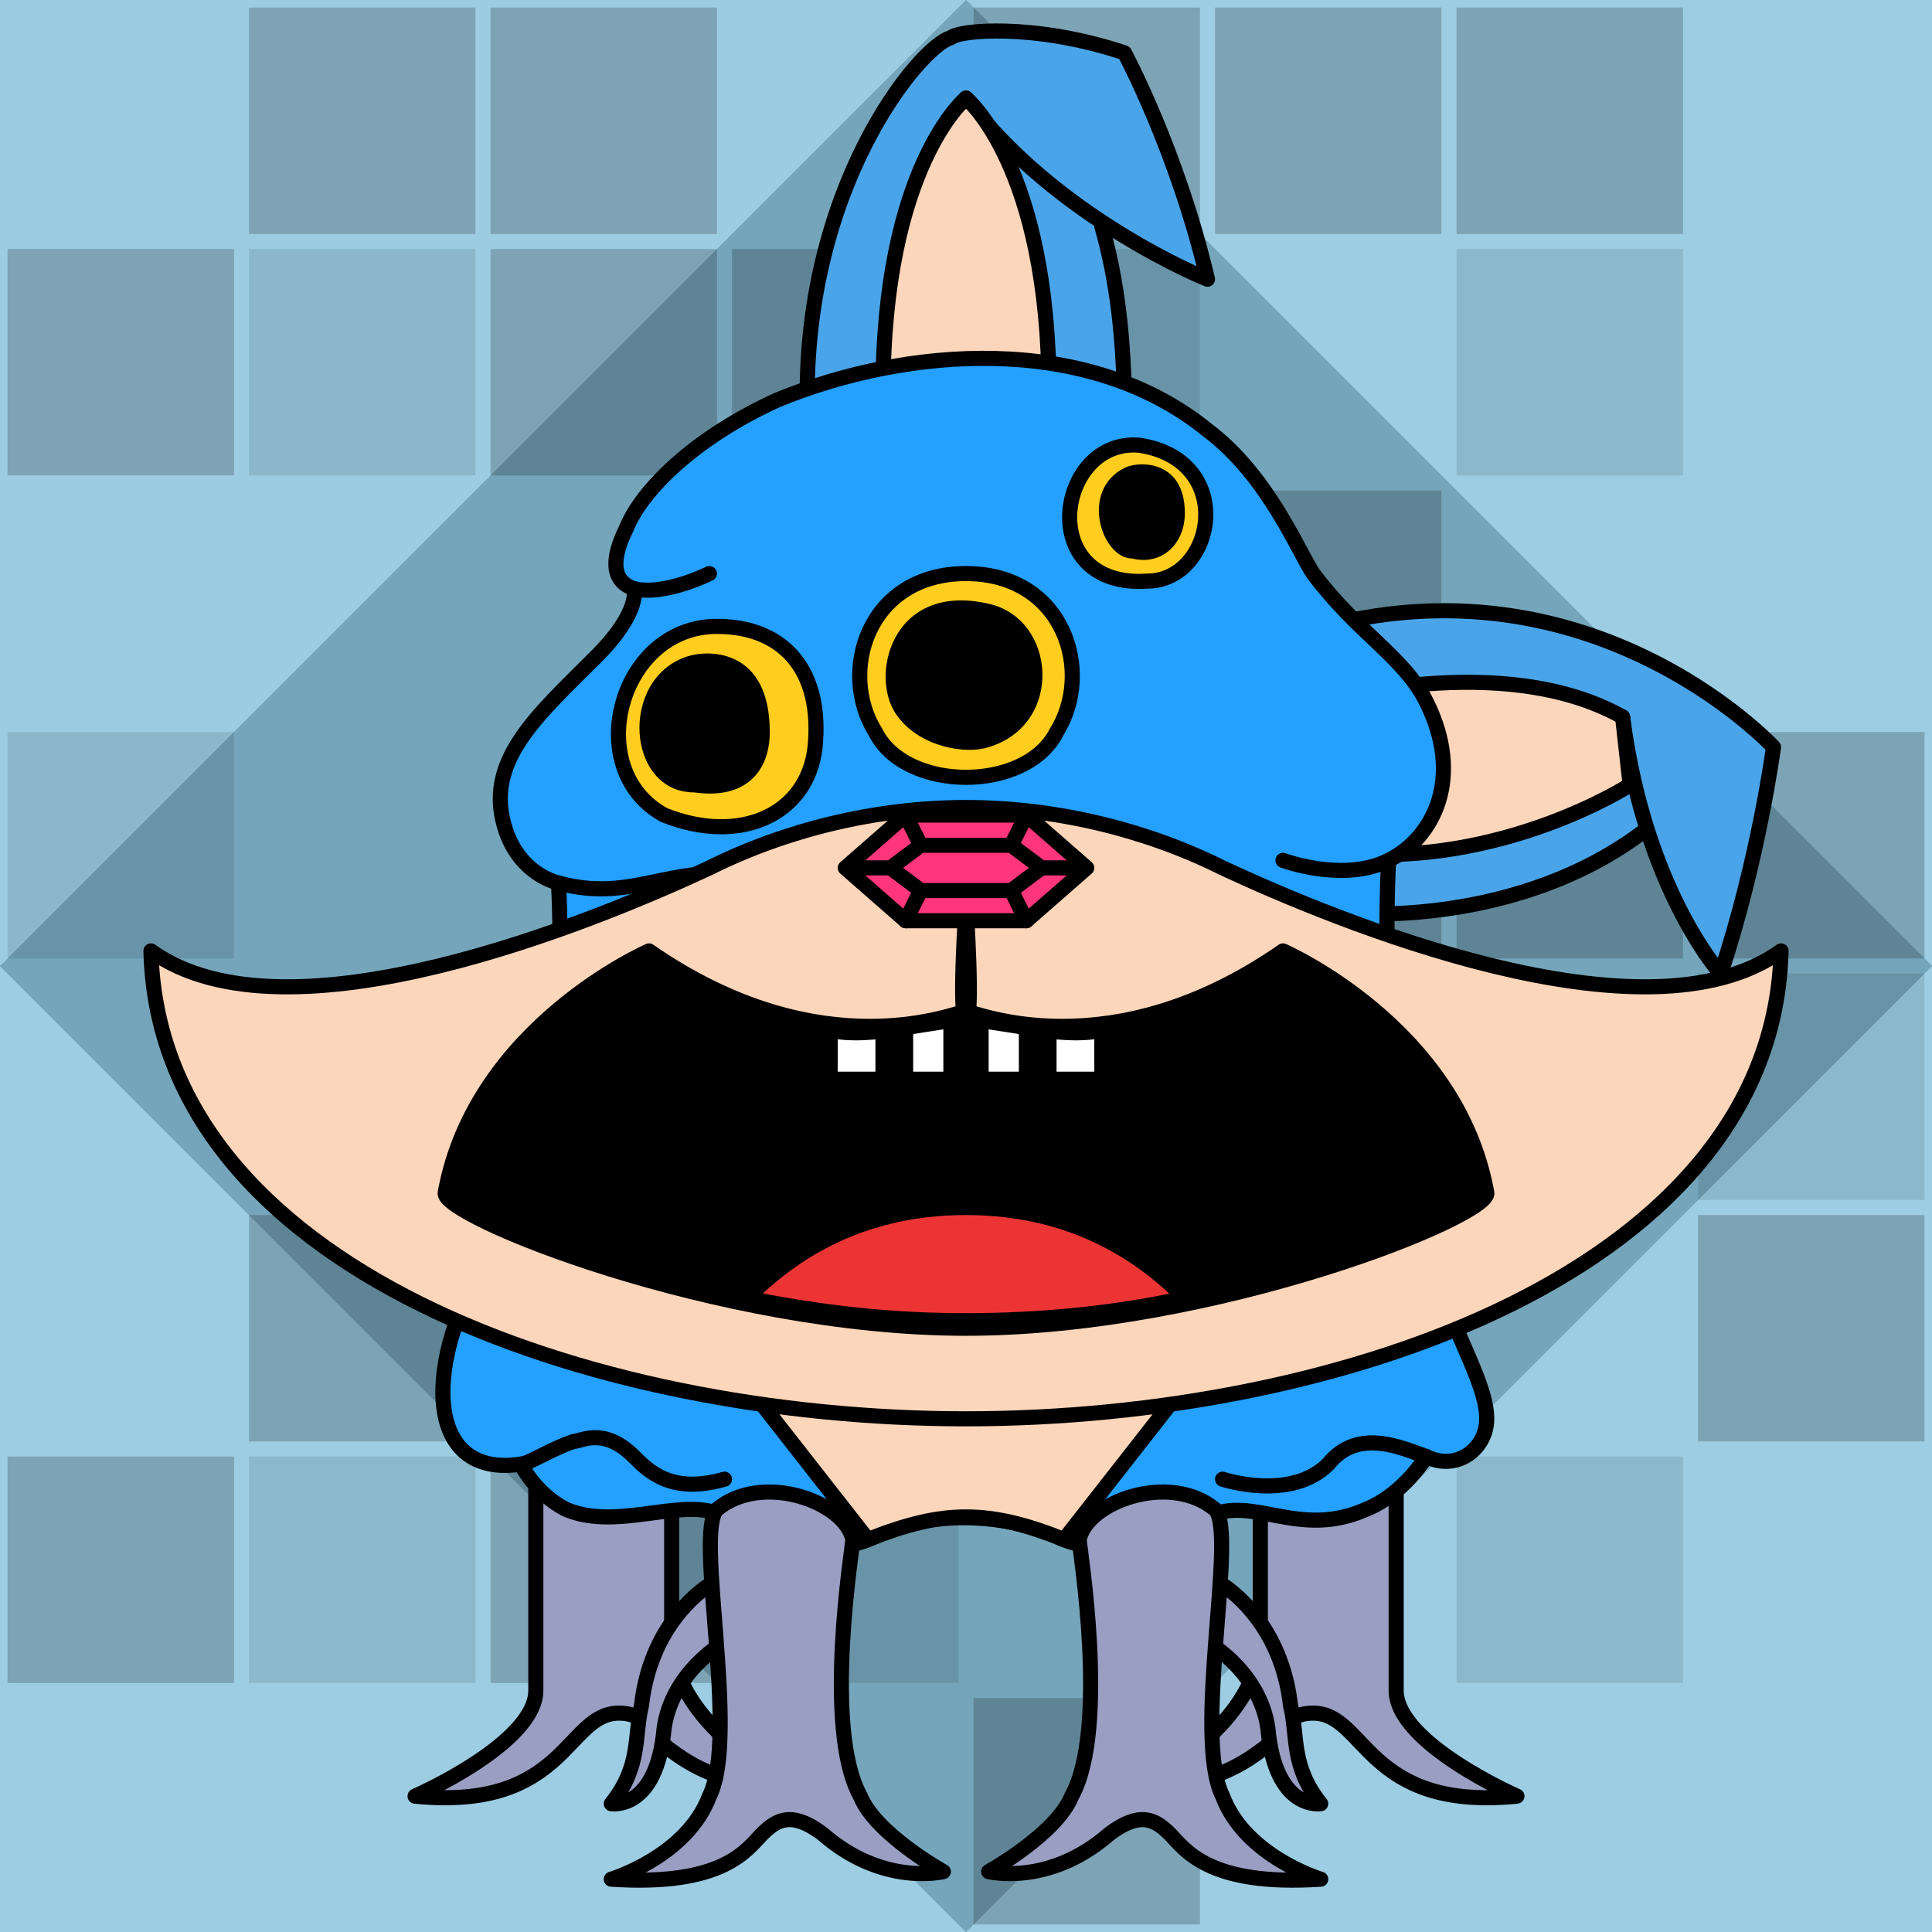
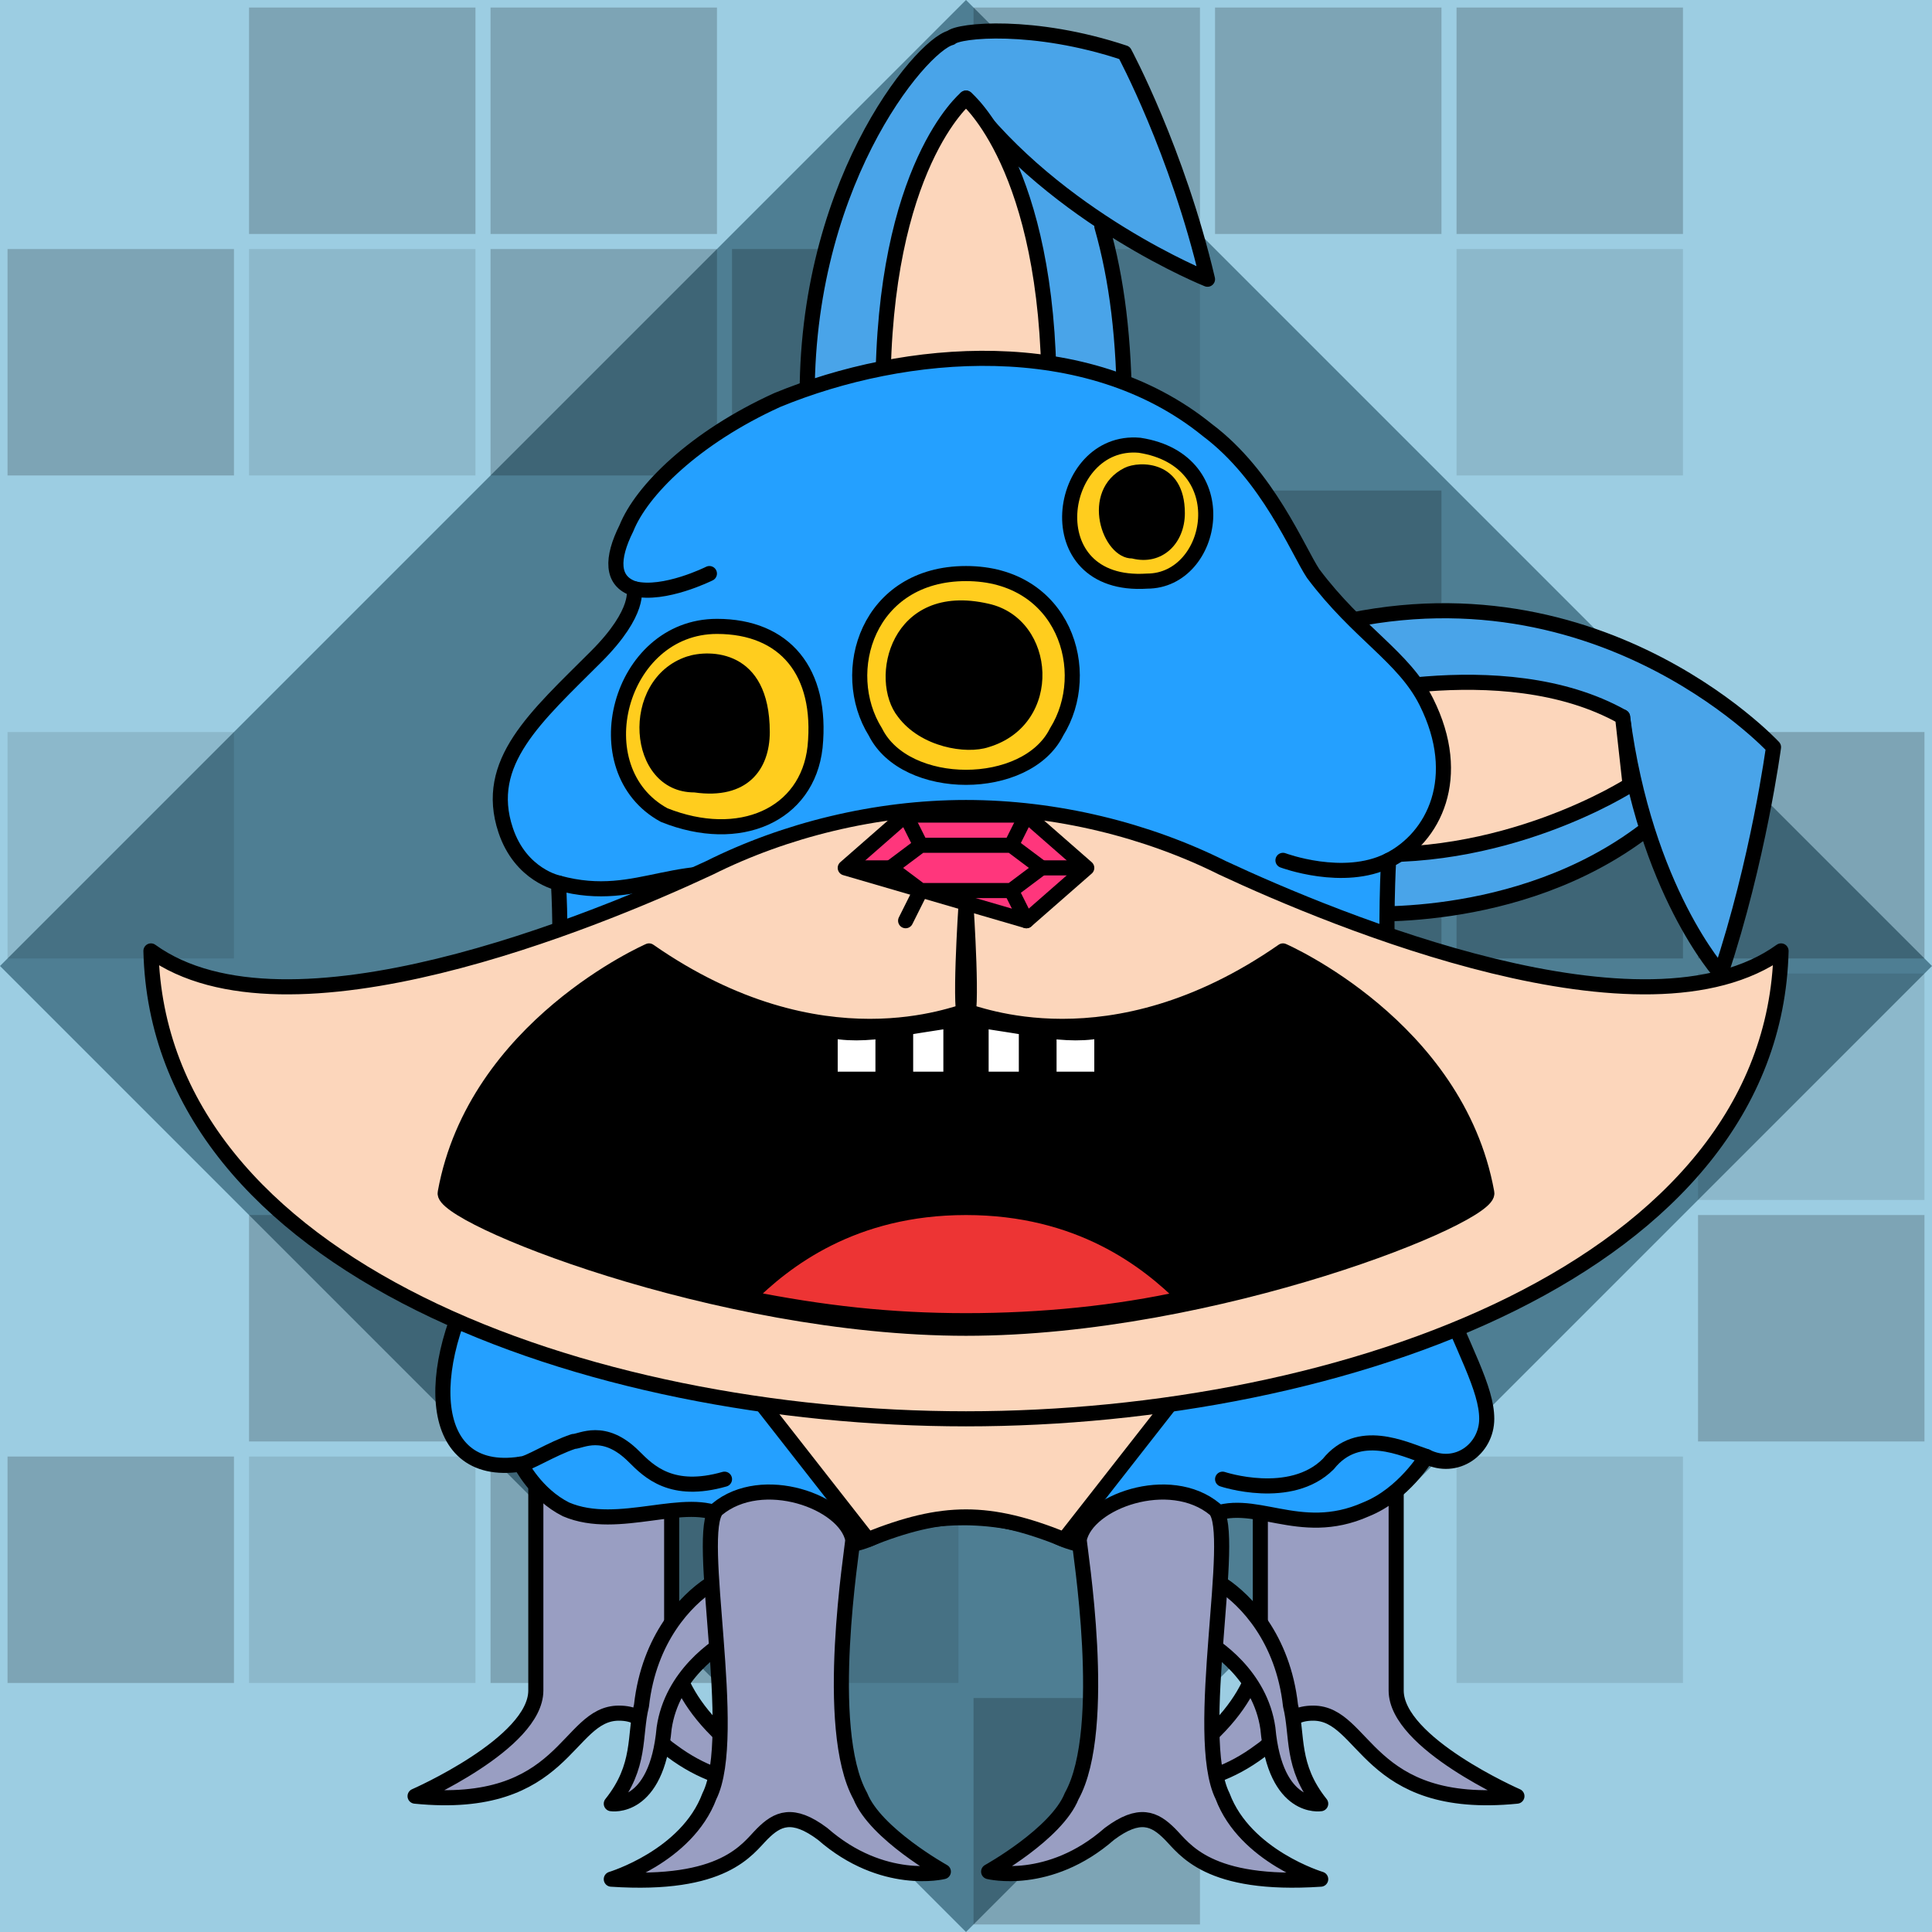
<svg xmlns="http://www.w3.org/2000/svg" version="1.1" viewBox="0 0 256 256">
  <style>rect:not([fill]){transition:opacity .25s .25s}rect:not([fill]):hover{transition-delay:0s;opacity:.3}</style>
  <rect width="256" height="256" fill="#9ccde2" />
  <path opacity=".5" fill="#003145" d="M0 128L128 0L256 128L128 256Z" />
-   <path opacity=".5" fill="#9ccde2" d="M0 128V0H128L256 128L128 256Z" />
  <g fill="#000" opacity=".2">
    <rect width="30" height="30" x="33" y="1" />
    <rect width="30" height="30" x="65" y="1" />
    <rect width="30" height="30" x="129" y="1" />
    <rect width="30" height="30" x="161" y="1" />
    <rect width="30" height="30" x="193" y="1" />
    <rect width="30" height="30" x="1" y="33" />
    <rect width="30" height="30" x="33" y="33" opacity=".5" />
    <rect width="30" height="30" x="65" y="33" />
    <rect width="30" height="30" x="97" y="33" />
    <rect width="30" height="30" x="129" y="33" opacity=".5" />
    <rect width="30" height="30" x="193" y="33" opacity=".5" />
    <rect width="30" height="30" x="161" y="65" />
    <rect width="30" height="30" x="1" y="97" opacity=".5" />
    <rect width="30" height="30" x="161" y="97" />
    <rect width="30" height="30" x="193" y="97" />
    <rect width="30" height="30" x="225" y="97" />
    <rect width="30" height="30" x="225" y="129" opacity=".5" />
    <rect width="30" height="30" x="33" y="161" />
    <rect width="30" height="30" x="161" y="161" />
    <rect width="30" height="30" x="225" y="161" />
    <rect width="30" height="30" x="1" y="193" />
    <rect width="30" height="30" x="33" y="193" opacity=".5" />
    <rect width="30" height="30" x="65" y="193" />
    <rect width="30" height="30" x="97" y="193" opacity=".5" />
    <rect width="30" height="30" x="193" y="193" opacity=".5" />
    <rect width="30" height="30" x="129" y="225" />
  </g>
  <g stroke-linecap="round" stroke-linejoin="round" stroke="#000" stroke-width="2">
    <g transform="translate(55,185)">
      <path d="M16 0C16 0 16 32 16 39C16 46 0 53 0 53C20 55 20 42 27 42C31 42 31 45 34 47C42 53 49 51 49 51C35 43 34 35 34 32C34 29 34 7 34 7" fill="#999ec2" />
    </g>
    <g transform="translate(201,185) scale(-1,1)">
      <path d="M16 0C16 0 16 32 16 39C16 46 0 53 0 53C20 55 20 42 27 42C31 42 31 45 34 47C42 53 49 51 49 51C35 43 34 35 34 32C34 29 34 7 34 7" fill="#999ec2" />
    </g>
    <g transform="translate(235,72) scale(-1,1)">
      <path d="M20 23C17 46 7 57 7 57C2 42 0 27 0 27S25 0 63 12L56 49C56 49 34 51 17 38" fill="#49a4e9" />
      <path d="M60 21C60 21 36 14 20 23L19 32C19 32 36 43 57 41" fill="#fcd6bb" />
    </g>
    <g transform="translate(106,3)">
      <path d="M22 10C34 26 54 34 54 34C50 17 43 4 43 4C31 0 21 1 20 2C16 3 0 22 1 52H43C43 42 42 34 40 27" fill="#49a4e9" />
      <path d="M33 49C33 19 22 10 22 10S11 19 11 49" fill="#fcd6bb" />
    </g>
    <g transform="translate(56,44)">
      <path d="M133 149C133 149 130 154 125 156C116 160 110 154 104 157C93 163 86 161 83 159L83 159C74 156 66 157 61 159C58 161 51 163 40 157C35 154 26 159 19 156C15 154 13 150 13 150C0 152 0 136 9 122C16 110 19 91 18 73C18 73 13 72 11 66C8 57 15 51 23 43C29 37 28 34 28 34C25 33 25 30 27 26C29 21 36 14 47 9C64 2 88 0 104 13C112 19 116 29 118 32C124 40 130 43 133 49C138 59 134 67 128 70C128 70 126 102 134 125C138 135 141 140 141 144C141 148 137 151 133 149Z" fill="#24a0ff" />
      <path d="M47 73C34 69 29 76 18 73" fill="none" />
      <path d="M38 32C38 32 32 35 28 34" fill="none" />
      <path d="M114 70C114 70 122 73 128 70" fill="none" />
      <path d="M13 150C14 150 17 148 20 147C21 147 24 145 28 149C30 151 33 154 40 152" fill="none" />
      <path d="M106 152C106 152 115 155 120 150C124 145 130 148 133 149" fill="none" />
    </g>
    <g transform="translate(97,181)">
      <path d="M0 0L18 23C23 21 27 20 31 20C35 20 39 21 44 23L62 0" fill="#fcd6bb" />
    </g>
    <g transform="translate(20,107)">
      <path d="M108 81C58 81 1 61 0 19C18 32 59 15 74 8C84 3 96 0 108 0C120 0 132 3 142 8C157 15 198 32 216 19C215 61 158 81 108 81Z" fill="#fcd6bb" />
    </g>
    <g transform="translate(58,126)">
      <path d="M70 50C37 50 0 35 1 32C5 10 28 0 28 0C51 16 69 8 70 8C71 8 89 16 112 0C112 0 135 10 139 32C140 35 103 50 70 50Z" fill="#000000" />
      <path d="M70 34C55 34 46 41 41 46C51 48 60 49 70 49S90 48 99 46C94 41 85 34 70 34Z" fill="#ed3434" />
    </g>
    <g transform="translate(110,136)">
      <path d="M10 1L10 7L16 7L16 0" fill="#ffffff" />
      <path d="M0 1L0 7L7 7L7 1" fill="#ffffff" />
    </g>
    <g transform="translate(146,136) scale(-1,1)">
      <path d="M10 1L10 7L16 7L16 0" fill="#ffffff" />
      <path d="M0 1L0 7L7 7L7 1" fill="#ffffff" />
    </g>
    <g transform="translate(127,120)">
      <path d="M1 0C1 0 0 15 1 15C10 16 15 18 21 16" fill="none" />
    </g>
    <g transform="translate(129,120) scale(-1,1)">
      <path d="M1 0C1 0 0 15 1 15C10 16 15 18 21 16" fill="none" />
    </g>
    <g transform="translate(112,108)">
-       <path d="M0 7L8 14L24 14L32 7L24 0L8 0Z" fill="#ff367c" />
+       <path d="M0 7L24 14L32 7L24 0L8 0Z" fill="#ff367c" />
      <path d="M8 0L10 4" fill="none" />
      <path d="M24 0L22 4" fill="none" />
      <path d="M26 7L31 7" fill="none" />
      <path d="M1 7L6 7" fill="none" />
      <path d="M8 14L10 10" fill="none" />
      <path d="M24 14L22 10" fill="none" />
      <path d="M6 7L10 4L22 4L26 7L22 10L10 10Z" fill="#ff367c" />
    </g>
    <g transform="translate(77,83)">
      <path d="M18 0C5 0 0 19 11 25C21 29 30 25 31 16C32 6 27 0 18 0Z" fill="#ffcd1e" />
    </g>
    <g transform="translate(82,86)">
      <path d="M20 11C20 16 17 20 10 19C1 19 0 4 9 1C12 0 20 0 20 11Z" stroke="none" fill="#000000" />
    </g>
    <g transform="translate(111,76)">
      <path d="M17 27C12 27 7 25 5 21C0 13 4 0 17 0C30 0 34 13 29 21C27 25 22 27 17 27Z" fill="#ffcd1e" />
    </g>
    <g transform="translate(115,77)">
      <path d="M4 18C0 13 3 0 16 3C25 5 26 19 16 22C13 23 7 22 4 18Z" stroke="none" fill="#000000" />
    </g>
    <g transform="translate(164,58) scale(-1,1)">
      <path d="M13 1C24 0 27 20 12 19C3 19 0 3 13 1Z" fill="#ffcd1e" />
    </g>
    <g transform="translate(157,61) scale(-1,1)">
      <path d="M8 1C14 4 11 13 7 13C3 14 0 11 0 7C0 0 6 0 8 1Z" stroke="none" fill="#000000" />
    </g>
    <g transform="translate(81,195)">
      <path d="M13 15C10 17 5 22 4 31C3 35 4 39 0 44C0 44 6 45 7 34C8 27 14 23 16 22" fill="#999ec2" />
      <path d="M20 48C18 50 15 55 0 54C0 54 10 51 13 43C17 35 11 8 14 5C20 0 31 4 32 9C32 10 28 34 33 43C35 48 44 53 44 53S36 55 28 48C24 45 22 46 20 48Z" fill="#999ec2" />
    </g>
    <g transform="translate(175,195) scale(-1,1)">
      <path d="M13 15C10 17 5 22 4 31C3 35 4 39 0 44C0 44 6 45 7 34C8 27 14 23 16 22" fill="#999ec2" />
      <path d="M20 48C18 50 15 55 0 54C0 54 10 51 13 43C17 35 11 8 14 5C20 0 31 4 32 9C32 10 28 34 33 43C35 48 44 53 44 53S36 55 28 48C24 45 22 46 20 48Z" fill="#999ec2" />
    </g>
  </g>
</svg>